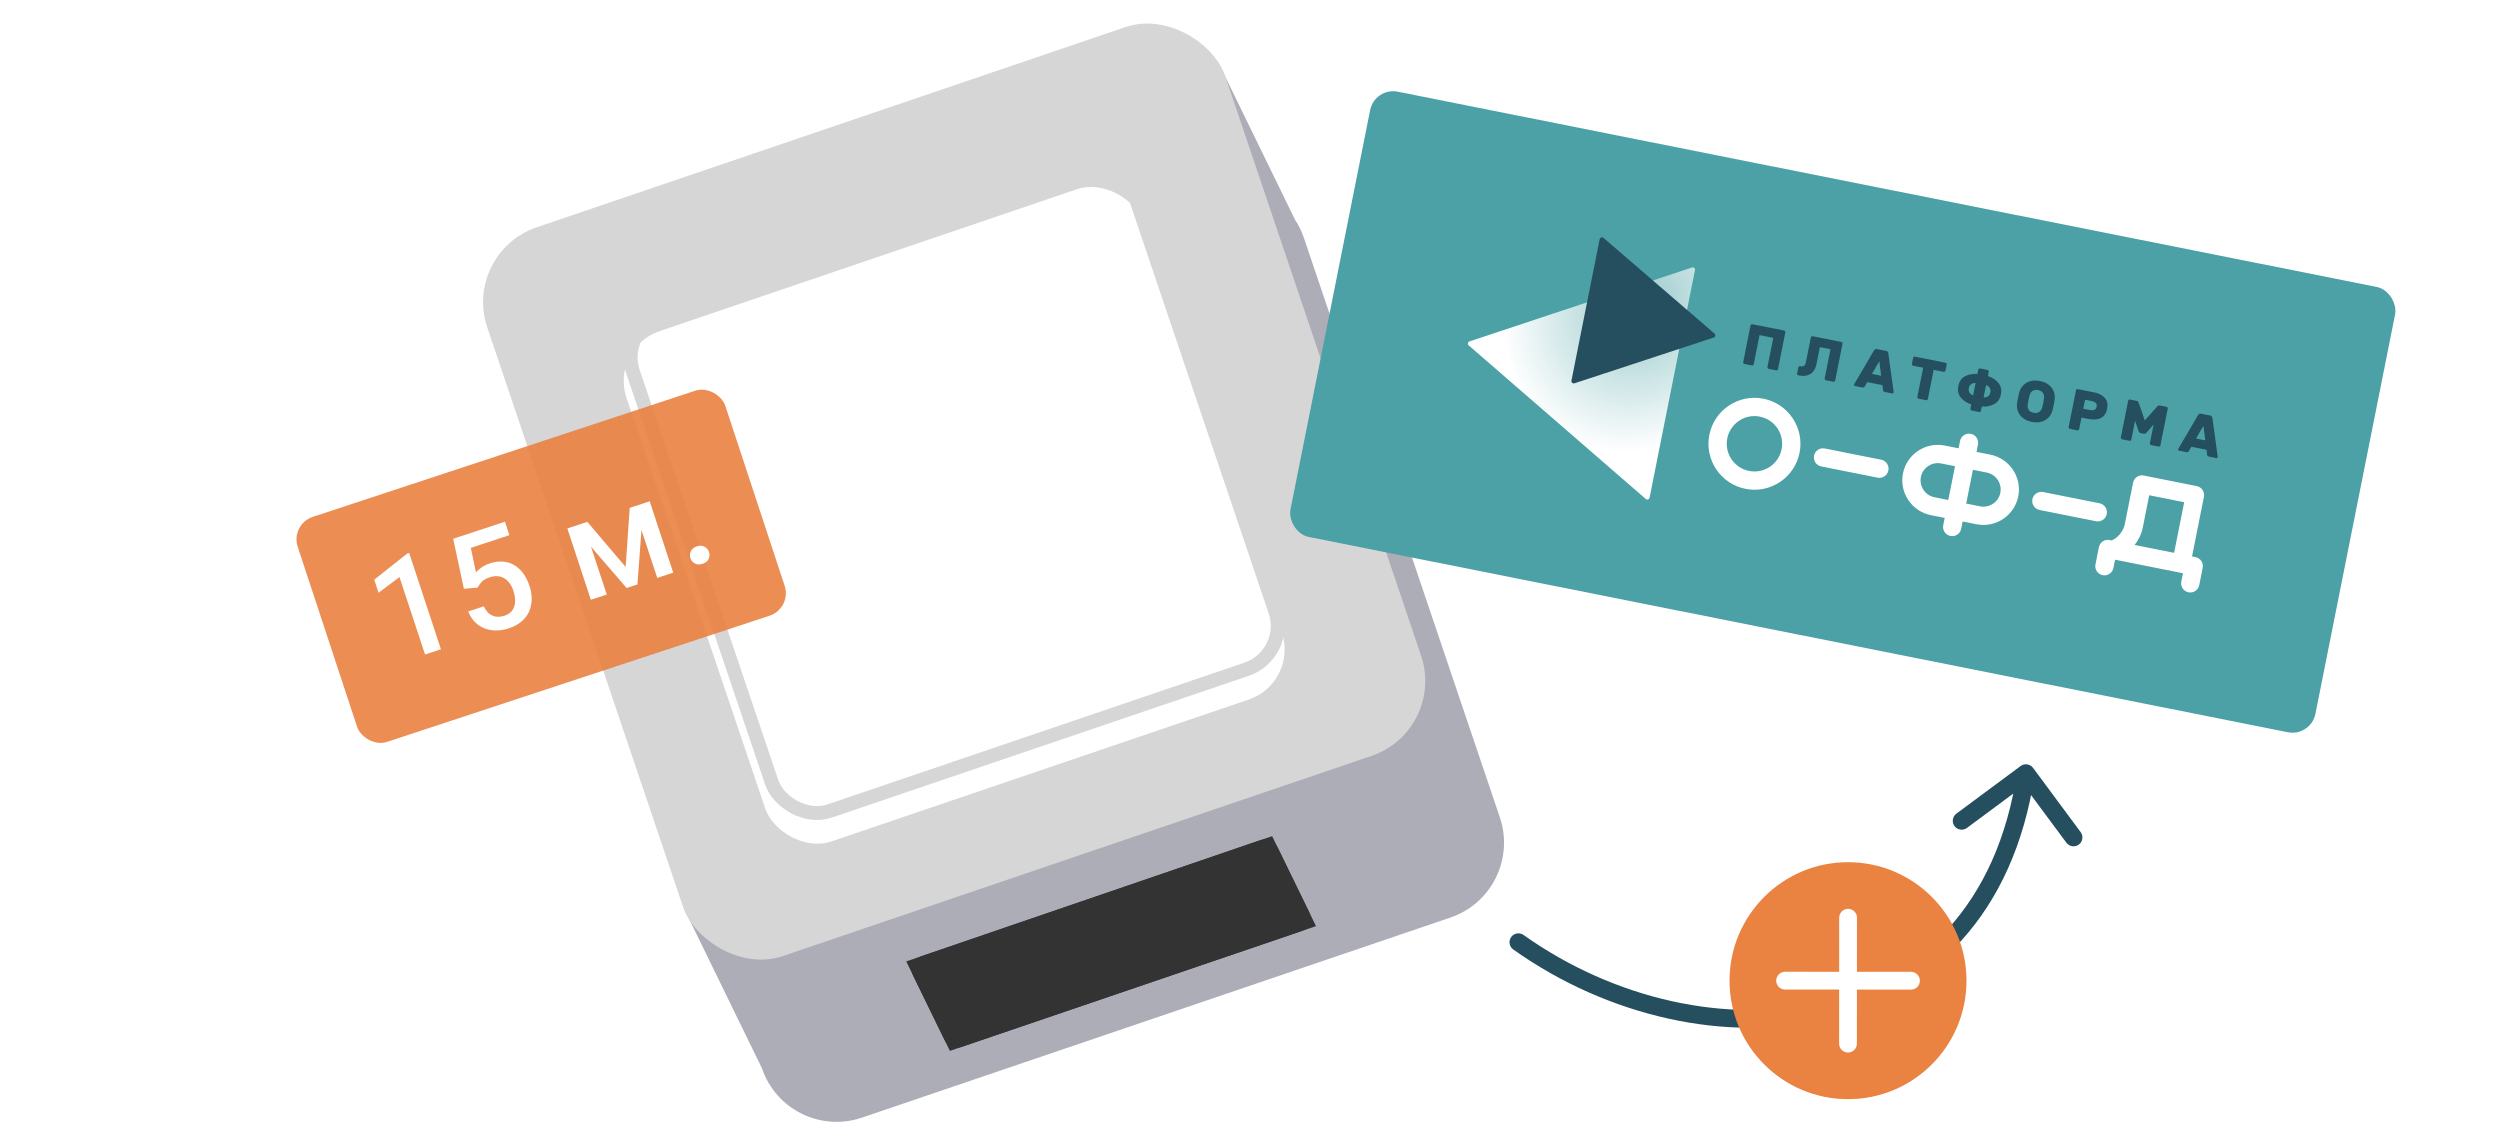
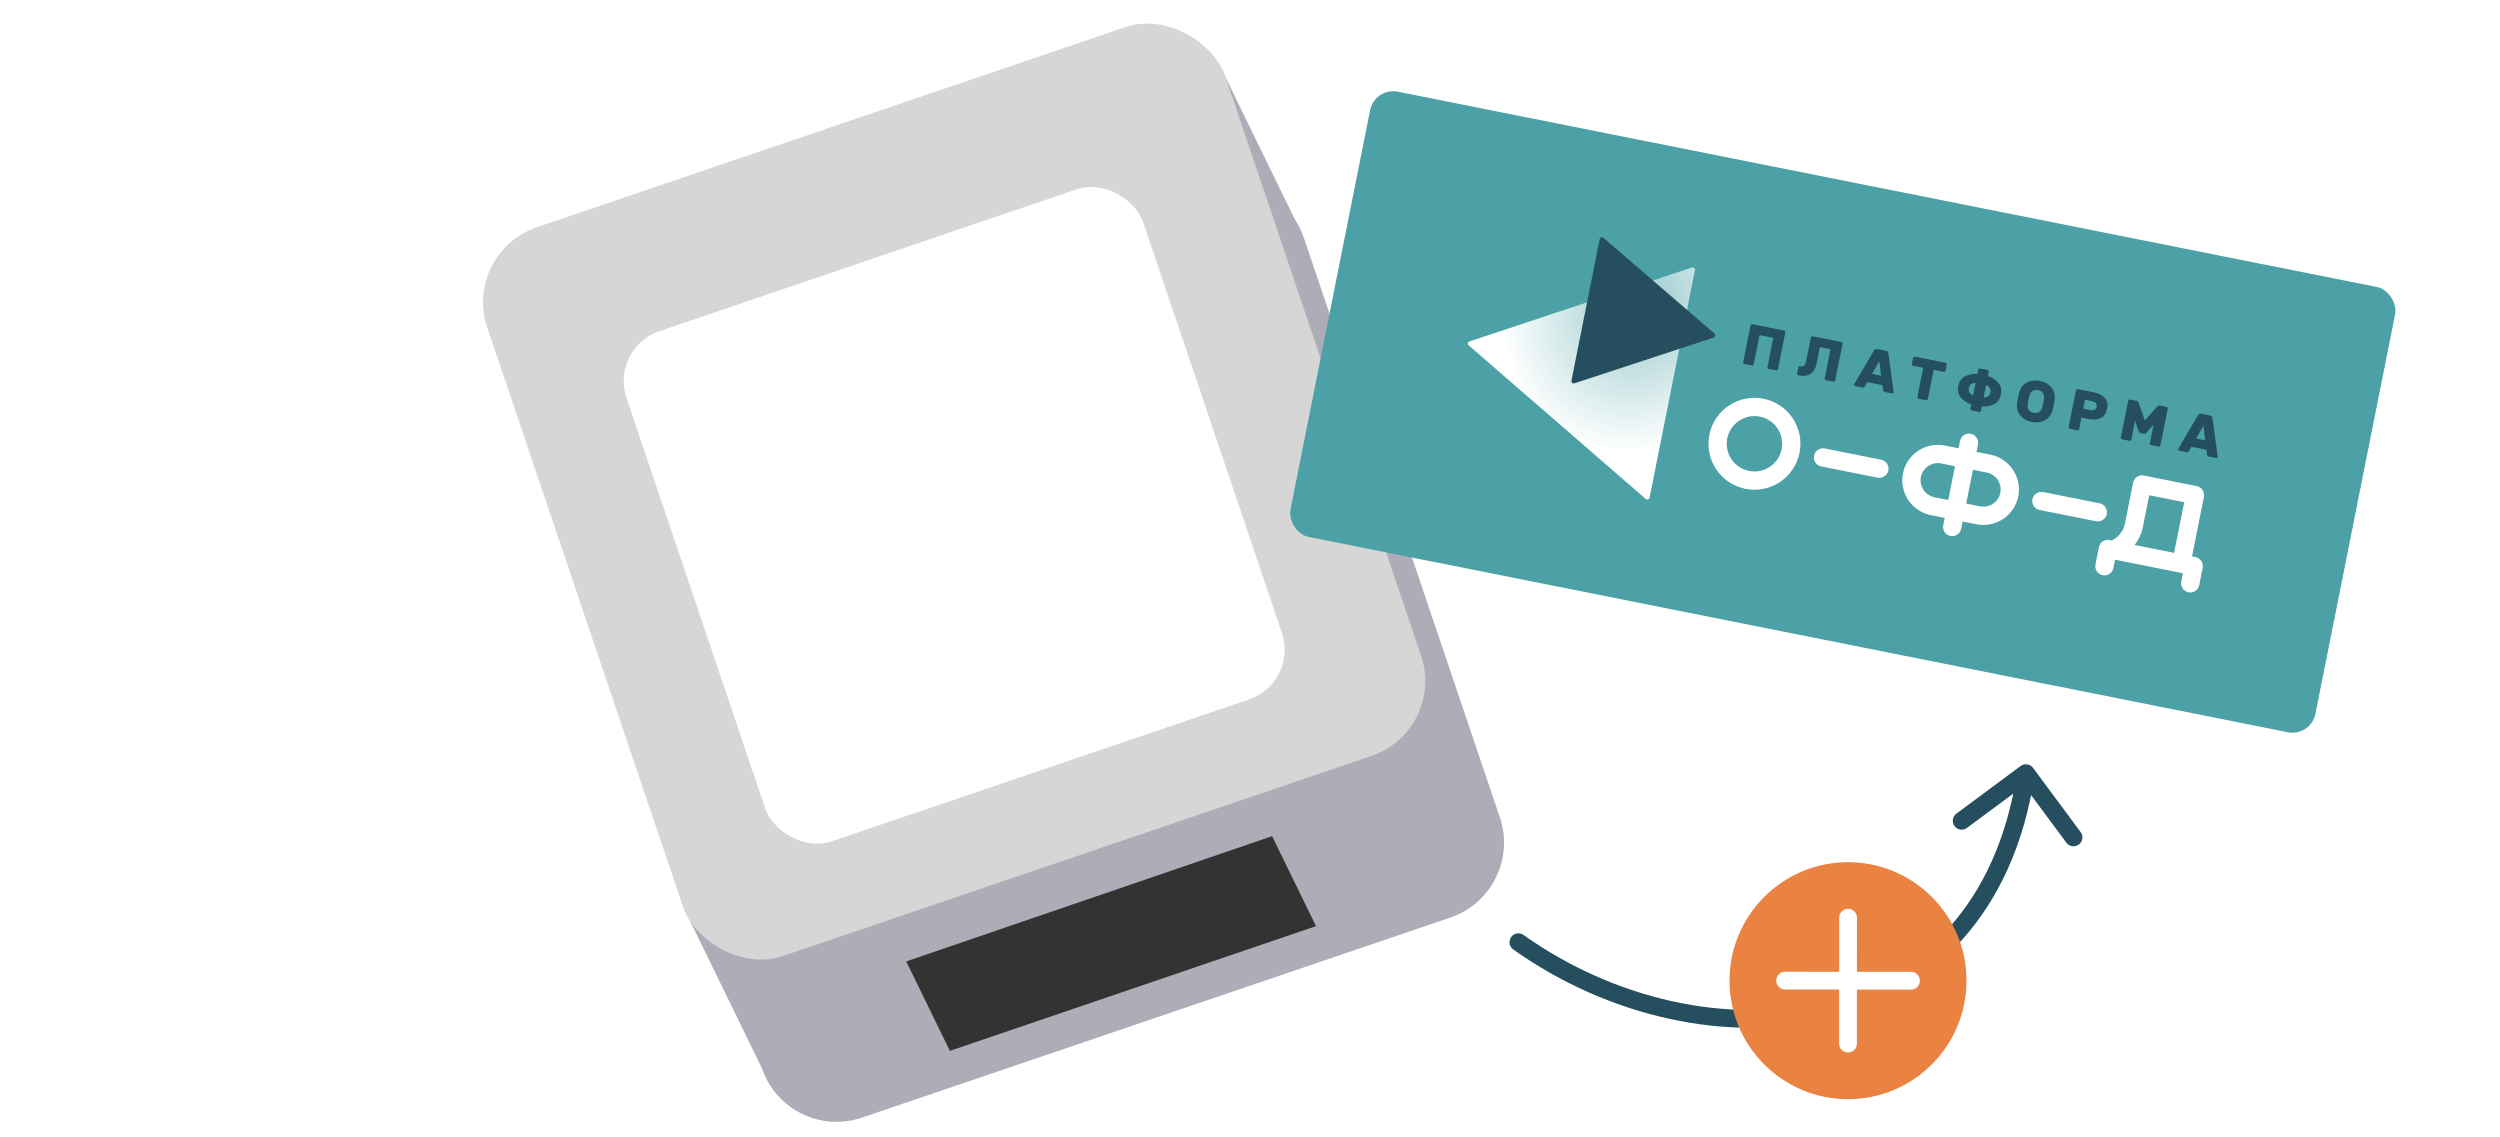
<svg xmlns="http://www.w3.org/2000/svg" width="211" height="96" viewBox="0 0 211 96" fill="none">
  <g clip-path="url(#clip0_127_1538)">
    <path fill-rule="evenodd" clip-rule="evenodd" d="M103.132 5.902L93.837 10.437L97.235 17.402L51.941 32.801C48.459 33.985 46.591 37.769 47.769 41.253L59.459 75.823L57.725 76.669L64.305 90.155L64.308 90.164C65.486 93.648 69.264 95.512 72.746 94.328L122.418 77.441C125.899 76.257 127.767 72.473 126.589 68.99L110.05 20.078C109.861 19.52 109.606 19.003 109.295 18.534L103.132 5.902Z" fill="#ADADB8" />
    <rect width="65.782" height="64.949" rx="6.659" transform="matrix(0.947 -0.322 0.32 0.947 38.992 21.326)" fill="#D6D6D6" />
    <g filter="url(#filter0_i_127_1538)">
      <rect width="46.047" height="45.465" rx="4.439" transform="matrix(0.947 -0.322 0.32 0.947 51.455 27.379)" fill="white" />
    </g>
-     <rect x="0.742" y="0.366" width="44.876" height="44.293" rx="3.853" transform="matrix(0.947 -0.322 0.32 0.947 51.377 27.637)" stroke="#D6D6D6" stroke-width="1.172" />
    <g filter="url(#filter1_i_127_1538)">
-       <path d="M77.068 81.647C76.759 81.014 77.075 80.253 77.742 80.025L106.387 70.22C106.946 70.028 107.56 70.283 107.819 70.814L110.487 76.283C110.796 76.917 110.48 77.678 109.812 77.906L81.148 87.672C80.589 87.862 79.976 87.607 79.717 87.077L77.068 81.647Z" fill="#333333" />
-       <path d="M80.318 86.799L78.39 80.645C78.314 80.403 78.069 80.256 77.82 80.303C77.659 80.334 77.524 80.44 77.457 80.589L77.335 80.862C77.204 81.153 77.209 81.487 77.349 81.773L79.885 86.971C79.919 87.04 79.984 87.088 80.059 87.1C80.23 87.126 80.37 86.964 80.318 86.799Z" fill="#333333" />
      <path d="M77.304 80.794L107.066 70.606L110.252 77.137L80.47 87.284L77.304 80.794Z" fill="#333333" stroke="#333333" stroke-width="1.172" />
    </g>
    <g filter="url(#filter2_b_127_1538)">
      <rect x="116.027" y="7.351" width="88.208" height="38.324" rx="1.976" transform="rotate(11.28 116.027 7.351)" fill="#4BA1A5" />
      <g clip-path="url(#clip1_127_1538)">
        <path fill-rule="evenodd" clip-rule="evenodd" d="M168.208 42.516C167.897 42.723 167.509 42.812 167.117 42.734L165.948 42.501L166.517 39.651L167.686 39.884C168.077 39.962 168.402 40.194 168.609 40.504C168.817 40.814 168.906 41.202 168.828 41.594C168.75 41.985 168.519 42.309 168.208 42.516ZM164.434 42.199L163.265 41.966C162.873 41.888 162.549 41.656 162.341 41.346C162.134 41.035 162.045 40.647 162.123 40.256C162.201 39.865 162.432 39.541 162.743 39.334C163.053 39.127 163.442 39.038 163.833 39.116L165.003 39.349L164.434 42.199ZM169.892 39.648C170.319 40.287 170.503 41.087 170.341 41.896C170.18 42.704 169.703 43.373 169.065 43.799C168.426 44.225 167.625 44.408 166.815 44.247L165.646 44.014L165.523 44.63C165.44 45.048 165.033 45.319 164.615 45.236C164.197 45.153 163.926 44.746 164.009 44.328L164.132 43.712L162.963 43.478C162.154 43.317 161.484 42.84 161.058 42.202C160.632 41.563 160.448 40.763 160.609 39.955C160.77 39.146 161.247 38.477 161.886 38.051C162.524 37.626 163.326 37.442 164.135 37.603L165.304 37.837L165.427 37.22C165.511 36.802 165.917 36.531 166.335 36.614C166.753 36.697 167.025 37.104 166.941 37.522L166.818 38.139L167.987 38.372C168.797 38.533 169.466 39.011 169.892 39.648ZM172.444 41.528L177.202 42.477C177.621 42.56 177.893 42.967 177.809 43.386C177.726 43.803 177.319 44.075 176.9 43.992L172.141 43.043C171.723 42.959 171.451 42.552 171.534 42.134C171.618 41.715 172.025 41.444 172.444 41.528ZM185.301 47.021C185.719 47.104 185.99 47.51 185.907 47.928L185.616 49.387C185.533 49.804 185.126 50.075 184.708 49.992C184.29 49.909 184.019 49.502 184.102 49.085L184.242 48.383L183.949 48.324L178.511 47.239L178.371 47.942C178.287 48.359 177.881 48.63 177.463 48.547C177.045 48.464 176.774 48.057 176.857 47.64L177.148 46.181C177.231 45.763 177.638 45.492 178.056 45.575C178.108 45.586 178.158 45.602 178.205 45.621C178.427 45.534 178.663 45.366 178.868 45.138C179.09 44.892 179.264 44.584 179.332 44.243L180.031 40.741C180.07 40.545 180.18 40.381 180.329 40.271L180.344 40.261L180.344 40.26L180.359 40.25L180.36 40.25L180.375 40.24L180.375 40.24L180.391 40.23L180.391 40.23L180.407 40.221L180.407 40.221L180.423 40.212L180.423 40.212L180.439 40.203L180.44 40.203L180.456 40.195L180.456 40.195L180.473 40.187L180.473 40.187L180.49 40.18L180.49 40.18L180.507 40.173L180.507 40.173L180.524 40.166L180.525 40.166L180.542 40.16C180.665 40.119 180.801 40.108 180.939 40.135L185.405 41.026C185.758 41.096 186.006 41.396 186.025 41.74L186.025 41.758L186.026 41.778L186.026 41.778L186.026 41.797L186.025 41.816L186.024 41.836L186.024 41.836L186.022 41.855L186.022 41.855L186.02 41.874L186.018 41.894L186.018 41.894L186.015 41.913L186.015 41.914L186.011 41.933L186.011 41.934L185.008 46.962L185.301 47.021ZM183.494 46.66L184.346 42.388L181.394 41.799L180.846 44.545C180.736 45.093 180.485 45.588 180.16 45.995L183.494 46.66ZM151.304 35.302C151.855 36.127 152.092 37.164 151.883 38.214C151.673 39.264 151.057 40.13 150.231 40.681C149.405 41.232 148.368 41.468 147.317 41.258C146.266 41.048 145.399 40.433 144.848 39.607C144.296 38.781 144.059 37.745 144.269 36.695C144.478 35.645 145.094 34.779 145.92 34.228C146.746 33.677 147.783 33.441 148.835 33.651C149.886 33.86 150.752 34.477 151.304 35.302ZM149.374 39.398C149.872 39.066 150.242 38.545 150.369 37.912C150.495 37.279 150.353 36.655 150.021 36.158C149.688 35.66 149.166 35.29 148.533 35.163C147.899 35.037 147.275 35.179 146.777 35.511C146.28 35.843 145.909 36.364 145.782 36.997C145.656 37.63 145.799 38.254 146.131 38.751C146.463 39.248 146.985 39.619 147.619 39.746C148.252 39.872 148.876 39.73 149.374 39.398ZM153.711 39.366C153.293 39.283 153.021 38.876 153.104 38.458C153.188 38.039 153.595 37.768 154.013 37.851L158.772 38.8C159.191 38.884 159.462 39.291 159.379 39.709C159.296 40.127 158.888 40.399 158.469 40.315L153.711 39.366Z" fill="white" />
        <path fill-rule="evenodd" clip-rule="evenodd" d="M150.063 31.15C150.056 31.185 150.037 31.213 150.007 31.233C149.976 31.254 149.943 31.26 149.908 31.253L149.279 31.128C149.244 31.121 149.216 31.102 149.196 31.071C149.175 31.041 149.168 31.008 149.175 30.973L149.666 28.514L148.505 28.283L148.015 30.741C148.008 30.776 147.989 30.804 147.958 30.825C147.927 30.845 147.895 30.852 147.859 30.845L147.231 30.719C147.195 30.712 147.168 30.694 147.147 30.663C147.127 30.632 147.12 30.599 147.127 30.564L147.744 27.468C147.751 27.433 147.771 27.405 147.801 27.385C147.832 27.364 147.865 27.357 147.9 27.364L150.577 27.898C150.612 27.905 150.64 27.924 150.66 27.955C150.681 27.986 150.688 28.018 150.681 28.054L150.063 31.15ZM153.309 30.736C153.234 31.116 153.067 31.389 152.809 31.556C152.552 31.722 152.234 31.767 151.856 31.692L151.78 31.677C151.745 31.67 151.717 31.651 151.696 31.62C151.676 31.59 151.669 31.556 151.676 31.521L151.777 31.014C151.784 30.978 151.803 30.95 151.834 30.93C151.865 30.91 151.898 30.903 151.933 30.91C152.077 30.939 152.187 30.925 152.262 30.871C152.338 30.816 152.391 30.712 152.422 30.559L152.836 28.484C152.843 28.448 152.861 28.421 152.892 28.4C152.923 28.38 152.956 28.373 152.991 28.38L155.404 28.861C155.439 28.868 155.467 28.887 155.488 28.918C155.508 28.949 155.515 28.981 155.508 29.017L154.89 32.113C154.883 32.148 154.864 32.176 154.834 32.196C154.803 32.217 154.77 32.223 154.735 32.216L154.106 32.091C154.071 32.084 154.043 32.065 154.023 32.034C154.002 32.004 153.996 31.971 154.003 31.936L154.493 29.477L153.596 29.298L153.309 30.736ZM159.818 33.046C159.824 33.081 159.826 33.106 159.823 33.121C159.817 33.15 159.802 33.173 159.777 33.19C159.752 33.206 159.725 33.212 159.696 33.206L159.092 33.085C159.037 33.074 158.997 33.054 158.972 33.024C158.946 32.994 158.932 32.962 158.929 32.928L158.874 32.504L157.598 32.249L157.384 32.62C157.368 32.65 157.342 32.674 157.307 32.692C157.272 32.71 157.227 32.713 157.173 32.702L156.569 32.582C156.54 32.576 156.517 32.561 156.5 32.536C156.484 32.511 156.479 32.484 156.484 32.456C156.487 32.44 156.498 32.417 156.517 32.387L158.166 29.576C158.19 29.535 158.224 29.503 158.265 29.479C158.306 29.456 158.355 29.45 158.413 29.461L159.19 29.616C159.248 29.628 159.291 29.652 159.32 29.689C159.349 29.727 159.367 29.77 159.374 29.818L159.818 33.046ZM158.772 31.711L158.613 30.483L157.995 31.556L158.772 31.711ZM164.2 30.616C164.235 30.623 164.263 30.642 164.283 30.672C164.304 30.703 164.31 30.736 164.303 30.771L164.202 31.279C164.195 31.314 164.176 31.342 164.145 31.362C164.115 31.383 164.082 31.39 164.047 31.383L163.202 31.214L162.712 33.673C162.705 33.708 162.686 33.736 162.655 33.756C162.625 33.777 162.592 33.783 162.557 33.776L161.928 33.651C161.893 33.644 161.865 33.625 161.845 33.594C161.824 33.564 161.817 33.531 161.824 33.496L162.315 31.037L161.47 30.869C161.435 30.862 161.407 30.843 161.387 30.812C161.367 30.782 161.36 30.749 161.367 30.713L161.468 30.206C161.475 30.17 161.494 30.142 161.525 30.122C161.555 30.102 161.588 30.095 161.623 30.102L164.2 30.616ZM167.779 31.733C168.167 31.87 168.466 32.071 168.674 32.333C168.883 32.595 168.95 32.915 168.874 33.292C168.799 33.669 168.615 33.939 168.321 34.101C168.028 34.264 167.676 34.334 167.264 34.312L167.194 34.666C167.187 34.702 167.168 34.729 167.137 34.75C167.106 34.771 167.074 34.777 167.038 34.77L166.41 34.645C166.375 34.638 166.347 34.619 166.326 34.588C166.306 34.557 166.299 34.525 166.306 34.489L166.377 34.135C165.989 33.998 165.69 33.798 165.482 33.535C165.273 33.272 165.206 32.953 165.281 32.576C165.356 32.199 165.541 31.929 165.834 31.767C166.128 31.604 166.48 31.534 166.891 31.556L166.962 31.202C166.969 31.166 166.988 31.139 167.018 31.118C167.049 31.098 167.082 31.091 167.117 31.098L167.746 31.223C167.781 31.23 167.809 31.249 167.829 31.28C167.85 31.311 167.857 31.343 167.85 31.379L167.779 31.733ZM166.738 32.323C166.416 32.322 166.226 32.465 166.169 32.753C166.112 33.04 166.232 33.245 166.53 33.368L166.738 32.323ZM167.417 33.545C167.74 33.546 167.929 33.403 167.987 33.115C168.044 32.828 167.924 32.623 167.626 32.5L167.417 33.545ZM172.17 32.156C172.474 32.216 172.725 32.326 172.922 32.485C173.12 32.644 173.26 32.834 173.34 33.054C173.421 33.275 173.443 33.508 173.408 33.753C173.396 33.844 173.371 33.988 173.332 34.186C173.293 34.381 173.261 34.521 173.238 34.606C173.176 34.847 173.066 35.053 172.907 35.226C172.748 35.398 172.547 35.52 172.303 35.591C172.059 35.662 171.786 35.667 171.482 35.607C171.178 35.546 170.927 35.436 170.73 35.277C170.532 35.118 170.392 34.928 170.312 34.708C170.231 34.487 170.208 34.255 170.244 34.009C170.272 33.835 170.297 33.694 170.319 33.585C170.34 33.477 170.372 33.334 170.414 33.156C170.475 32.916 170.586 32.709 170.745 32.537C170.904 32.364 171.105 32.242 171.349 32.171C171.593 32.1 171.866 32.095 172.17 32.156ZM172.516 33.6C172.533 33.427 172.502 33.281 172.421 33.16C172.341 33.039 172.206 32.96 172.017 32.922C171.829 32.885 171.674 32.906 171.553 32.987C171.432 33.067 171.347 33.191 171.297 33.357C171.267 33.46 171.235 33.592 171.204 33.752C171.172 33.909 171.15 34.045 171.136 34.162C171.119 34.335 171.15 34.481 171.23 34.602C171.311 34.723 171.446 34.802 171.635 34.84C171.824 34.877 171.978 34.856 172.099 34.775C172.22 34.695 172.305 34.571 172.355 34.405C172.388 34.292 172.419 34.157 172.451 34.001C172.482 33.841 172.504 33.707 172.516 33.6ZM176.739 33.117C177.155 33.2 177.461 33.36 177.658 33.597C177.855 33.834 177.917 34.136 177.844 34.504C177.771 34.871 177.598 35.127 177.324 35.272C177.051 35.417 176.706 35.448 176.29 35.365L175.676 35.242L175.482 36.22C175.475 36.255 175.456 36.283 175.425 36.303C175.394 36.324 175.361 36.33 175.326 36.323L174.698 36.198C174.662 36.191 174.634 36.172 174.614 36.141C174.594 36.111 174.587 36.078 174.594 36.043L175.211 32.947C175.219 32.911 175.237 32.884 175.268 32.863C175.298 32.843 175.332 32.836 175.367 32.843L176.739 33.117ZM176.416 34.612C176.556 34.64 176.675 34.632 176.773 34.586C176.87 34.541 176.931 34.454 176.956 34.327C176.982 34.199 176.959 34.095 176.886 34.016C176.814 33.937 176.707 33.883 176.567 33.855L175.977 33.737L175.826 34.495L176.416 34.612ZM180.203 35.512L179.887 37.099C179.88 37.134 179.861 37.162 179.83 37.182C179.799 37.203 179.766 37.209 179.731 37.202L179.103 37.077C179.068 37.07 179.04 37.051 179.019 37.02C178.998 36.99 178.992 36.957 178.999 36.922L179.617 33.825C179.624 33.79 179.642 33.762 179.673 33.742C179.704 33.721 179.737 33.715 179.772 33.722L180.328 33.833C180.418 33.851 180.478 33.907 180.509 34.004L181.021 35.486L182.063 34.313C182.129 34.237 182.206 34.207 182.295 34.225L182.852 34.336C182.887 34.343 182.915 34.362 182.936 34.393C182.956 34.423 182.963 34.456 182.956 34.492L182.338 37.588C182.331 37.623 182.312 37.651 182.282 37.671C182.251 37.692 182.218 37.698 182.183 37.691L181.554 37.566C181.519 37.559 181.491 37.54 181.471 37.509C181.45 37.479 181.444 37.446 181.451 37.411L181.767 35.824L181.158 36.524C181.129 36.556 181.098 36.579 181.067 36.596C181.035 36.613 180.999 36.617 180.957 36.609L180.65 36.548C180.608 36.539 180.576 36.522 180.553 36.494C180.531 36.466 180.512 36.433 180.497 36.392L180.203 35.512ZM187.17 38.501C187.177 38.536 187.178 38.562 187.175 38.577C187.169 38.606 187.154 38.629 187.129 38.645C187.104 38.662 187.078 38.667 187.049 38.661L186.444 38.541C186.39 38.53 186.35 38.51 186.324 38.48C186.299 38.45 186.284 38.418 186.281 38.384L186.226 37.96L184.95 37.705L184.736 38.076C184.72 38.106 184.695 38.13 184.659 38.148C184.624 38.166 184.58 38.169 184.525 38.158L183.921 38.038C183.892 38.032 183.869 38.017 183.853 37.992C183.836 37.967 183.83 37.94 183.836 37.911C183.839 37.895 183.85 37.873 183.87 37.843L185.518 35.032C185.543 34.991 185.575 34.959 185.617 34.934C185.658 34.912 185.708 34.906 185.765 34.917L186.542 35.072C186.6 35.084 186.643 35.108 186.673 35.145C186.701 35.183 186.72 35.225 186.727 35.273L187.17 38.501ZM186.124 37.167L185.347 37.012L185.966 35.939L186.124 37.167Z" fill="#254E5F" />
        <path fill-rule="evenodd" clip-rule="evenodd" d="M123.959 29.151C123.843 29.05 123.881 28.862 124.026 28.814L142.799 22.577C142.943 22.529 143.085 22.654 143.055 22.803L139.226 42.002C139.196 42.151 139.017 42.212 138.902 42.113L123.959 29.151Z" fill="url(#paint0_radial_127_1538)" />
        <path fill-rule="evenodd" clip-rule="evenodd" d="M132.887 32.35C132.743 32.397 132.601 32.272 132.631 32.123L135.011 20.19C135.041 20.041 135.22 19.98 135.334 20.079L144.701 28.151C144.817 28.252 144.78 28.441 144.634 28.489L132.887 32.35Z" fill="#254E5F" />
      </g>
    </g>
    <path d="M128.587 78.912C128.249 78.672 127.781 78.752 127.541 79.089C127.301 79.427 127.38 79.895 127.718 80.135L128.587 78.912ZM171.589 64.809C171.342 64.477 170.872 64.407 170.54 64.653L165.117 68.673C164.784 68.92 164.714 69.39 164.961 69.722C165.208 70.055 165.677 70.125 166.01 69.878L170.83 66.305L174.403 71.125C174.65 71.458 175.12 71.528 175.452 71.281C175.785 71.034 175.855 70.565 175.608 70.232L171.589 64.809ZM127.718 80.135C135.679 85.791 145.748 88.086 154.317 85.967C162.944 83.834 169.963 77.243 171.728 65.366L170.244 65.146C168.567 76.435 161.98 82.527 153.957 84.511C145.875 86.509 136.248 84.355 128.587 78.912L127.718 80.135Z" fill="#254E5F" />
    <g clip-path="url(#clip2_127_1538)">
      <circle cx="155.972" cy="82.769" r="10" fill="#EA8242" />
      <path d="M155.978 77.456L155.972 88.081M161.287 82.772L150.662 82.766" stroke="white" stroke-width="1.5" stroke-linecap="round" />
    </g>
    <g filter="url(#filter3_b_127_1538)">
-       <rect x="24.5" y="44.249" width="38" height="20" rx="2" transform="rotate(-18.254 24.5 44.249)" fill="#EA8242" fill-opacity="0.9" />
-       <path d="M34.532 46.668L37.214 54.797L35.873 55.24L33.716 48.702L31.952 50.03L31.586 48.923L34.371 46.721L34.532 46.668ZM40.309 49.6L39.154 49.691L38.25 45.472L42.618 44.032L42.993 45.167L39.737 46.24L40.17 48.3C40.272 48.184 40.422 48.055 40.621 47.911C40.82 47.763 41.062 47.642 41.347 47.548C41.729 47.422 42.091 47.373 42.433 47.4C42.778 47.422 43.095 47.517 43.385 47.684C43.673 47.848 43.929 48.081 44.152 48.382C44.373 48.679 44.553 49.037 44.691 49.456C44.815 49.831 44.875 50.2 44.871 50.563C44.871 50.925 44.803 51.266 44.666 51.587C44.529 51.907 44.317 52.193 44.029 52.444C43.745 52.691 43.376 52.888 42.923 53.038C42.586 53.149 42.245 53.208 41.902 53.214C41.561 53.215 41.236 53.16 40.928 53.048C40.618 52.932 40.342 52.756 40.099 52.519C39.855 52.279 39.661 51.975 39.515 51.608L40.828 51.174C40.948 51.427 41.095 51.627 41.267 51.776C41.442 51.92 41.64 52.009 41.861 52.043C42.082 52.077 42.317 52.053 42.565 51.971C42.792 51.897 42.974 51.793 43.111 51.661C43.247 51.526 43.345 51.366 43.404 51.182C43.465 50.994 43.487 50.789 43.472 50.568C43.461 50.345 43.414 50.11 43.332 49.861C43.253 49.624 43.15 49.417 43.022 49.241C42.898 49.064 42.751 48.924 42.581 48.819C42.414 48.714 42.227 48.652 42.02 48.634C41.811 48.612 41.588 48.641 41.351 48.719C41.032 48.824 40.802 48.952 40.662 49.1C40.526 49.248 40.408 49.415 40.309 49.6ZM52.806 47.853L53.148 42.866L54.311 42.482L53.798 49.327L52.886 49.628L48.407 44.43L49.57 44.046L52.806 47.853ZM49.225 44.16L51.211 50.181L49.87 50.623L47.884 44.602L49.225 44.16ZM55.473 48.775L53.487 42.754L54.834 42.31L56.82 48.331L55.473 48.775ZM58.272 47.111C58.203 46.904 58.216 46.706 58.311 46.519C58.404 46.328 58.571 46.192 58.812 46.113C59.057 46.032 59.272 46.041 59.457 46.141C59.644 46.235 59.772 46.386 59.841 46.594C59.909 46.802 59.896 46.999 59.802 47.187C59.711 47.373 59.543 47.507 59.299 47.587C59.057 47.667 58.843 47.659 58.656 47.565C58.468 47.47 58.34 47.319 58.272 47.111Z" fill="white" />
-     </g>
+       </g>
  </g>
  <defs>
    <filter id="filter0_i_127_1538" x="52.641" y="13.749" width="55.786" height="57.508" filterUnits="userSpaceOnUse" color-interpolation-filters="sRGB">
      <feFlood flood-opacity="0" result="BackgroundImageFix" />
      <feBlend mode="normal" in="SourceGraphic" in2="BackgroundImageFix" result="shape" />
      <feColorMatrix in="SourceAlpha" type="matrix" values="0 0 0 0 0 0 0 0 0 0 0 0 0 0 0 0 0 0 127 0" result="hardAlpha" />
      <feOffset dy="2" />
      <feGaussianBlur stdDeviation="2" />
      <feComposite in2="hardAlpha" operator="arithmetic" k2="-1" k3="1" />
      <feColorMatrix type="matrix" values="0 0 0 0 0 0 0 0 0 0 0 0 0 0 0 0 0 0 0.07 0" />
      <feBlend mode="normal" in2="shape" result="effect1_innerShadow_127_1538" />
    </filter>
    <filter id="filter1_i_127_1538" x="76.718" y="70.021" width="34.12" height="18.537" filterUnits="userSpaceOnUse" color-interpolation-filters="sRGB">
      <feFlood flood-opacity="0" result="BackgroundImageFix" />
      <feBlend mode="normal" in="SourceGraphic" in2="BackgroundImageFix" result="shape" />
      <feColorMatrix in="SourceAlpha" type="matrix" values="0 0 0 0 0 0 0 0 0 0 0 0 0 0 0 0 0 0 127 0" result="hardAlpha" />
      <feOffset dy="0.688" />
      <feGaussianBlur stdDeviation="0.459" />
      <feComposite in2="hardAlpha" operator="arithmetic" k2="-1" k3="1" />
      <feColorMatrix type="matrix" values="0 0 0 0 0 0 0 0 0 0 0 0 0 0 0 0 0 0 0.1 0" />
      <feBlend mode="normal" in2="shape" result="effect1_innerShadow_127_1538" />
    </filter>
    <filter id="filter2_b_127_1538" x="103.719" y="2.539" width="103.624" height="64.461" filterUnits="userSpaceOnUse" color-interpolation-filters="sRGB">
      <feFlood flood-opacity="0" result="BackgroundImageFix" />
      <feGaussianBlur in="BackgroundImageFix" stdDeviation="2.406" />
      <feComposite in2="SourceAlpha" operator="in" result="effect1_backgroundBlur_127_1538" />
      <feBlend mode="normal" in="SourceGraphic" in2="effect1_backgroundBlur_127_1538" result="shape" />
    </filter>
    <filter id="filter3_b_127_1538" x="20.5" y="28.346" width="50.352" height="38.896" filterUnits="userSpaceOnUse" color-interpolation-filters="sRGB">
      <feFlood flood-opacity="0" result="BackgroundImageFix" />
      <feGaussianBlur in="BackgroundImageFix" stdDeviation="2" />
      <feComposite in2="SourceAlpha" operator="in" result="effect1_backgroundBlur_127_1538" />
      <feBlend mode="normal" in="SourceGraphic" in2="effect1_backgroundBlur_127_1538" result="shape" />
    </filter>
    <radialGradient id="paint0_radial_127_1538" cx="0" cy="0" r="1" gradientUnits="userSpaceOnUse" gradientTransform="translate(138.424 25.815) rotate(118.383) scale(16.801 14.752)">
      <stop stop-color="white" stop-opacity="0.43" />
      <stop offset="0.758" stop-color="white" />
    </radialGradient>
    <clipPath id="clip0_127_1538">
      <rect width="211" height="96" fill="white" />
    </clipPath>
    <clipPath id="clip1_127_1538">
      <rect width="64.726" height="21.246" fill="white" transform="translate(125.871 18.021) rotate(11.28)" />
    </clipPath>
    <clipPath id="clip2_127_1538">
      <rect width="20" height="20" fill="white" transform="translate(145.972 72.769)" />
    </clipPath>
  </defs>
</svg>